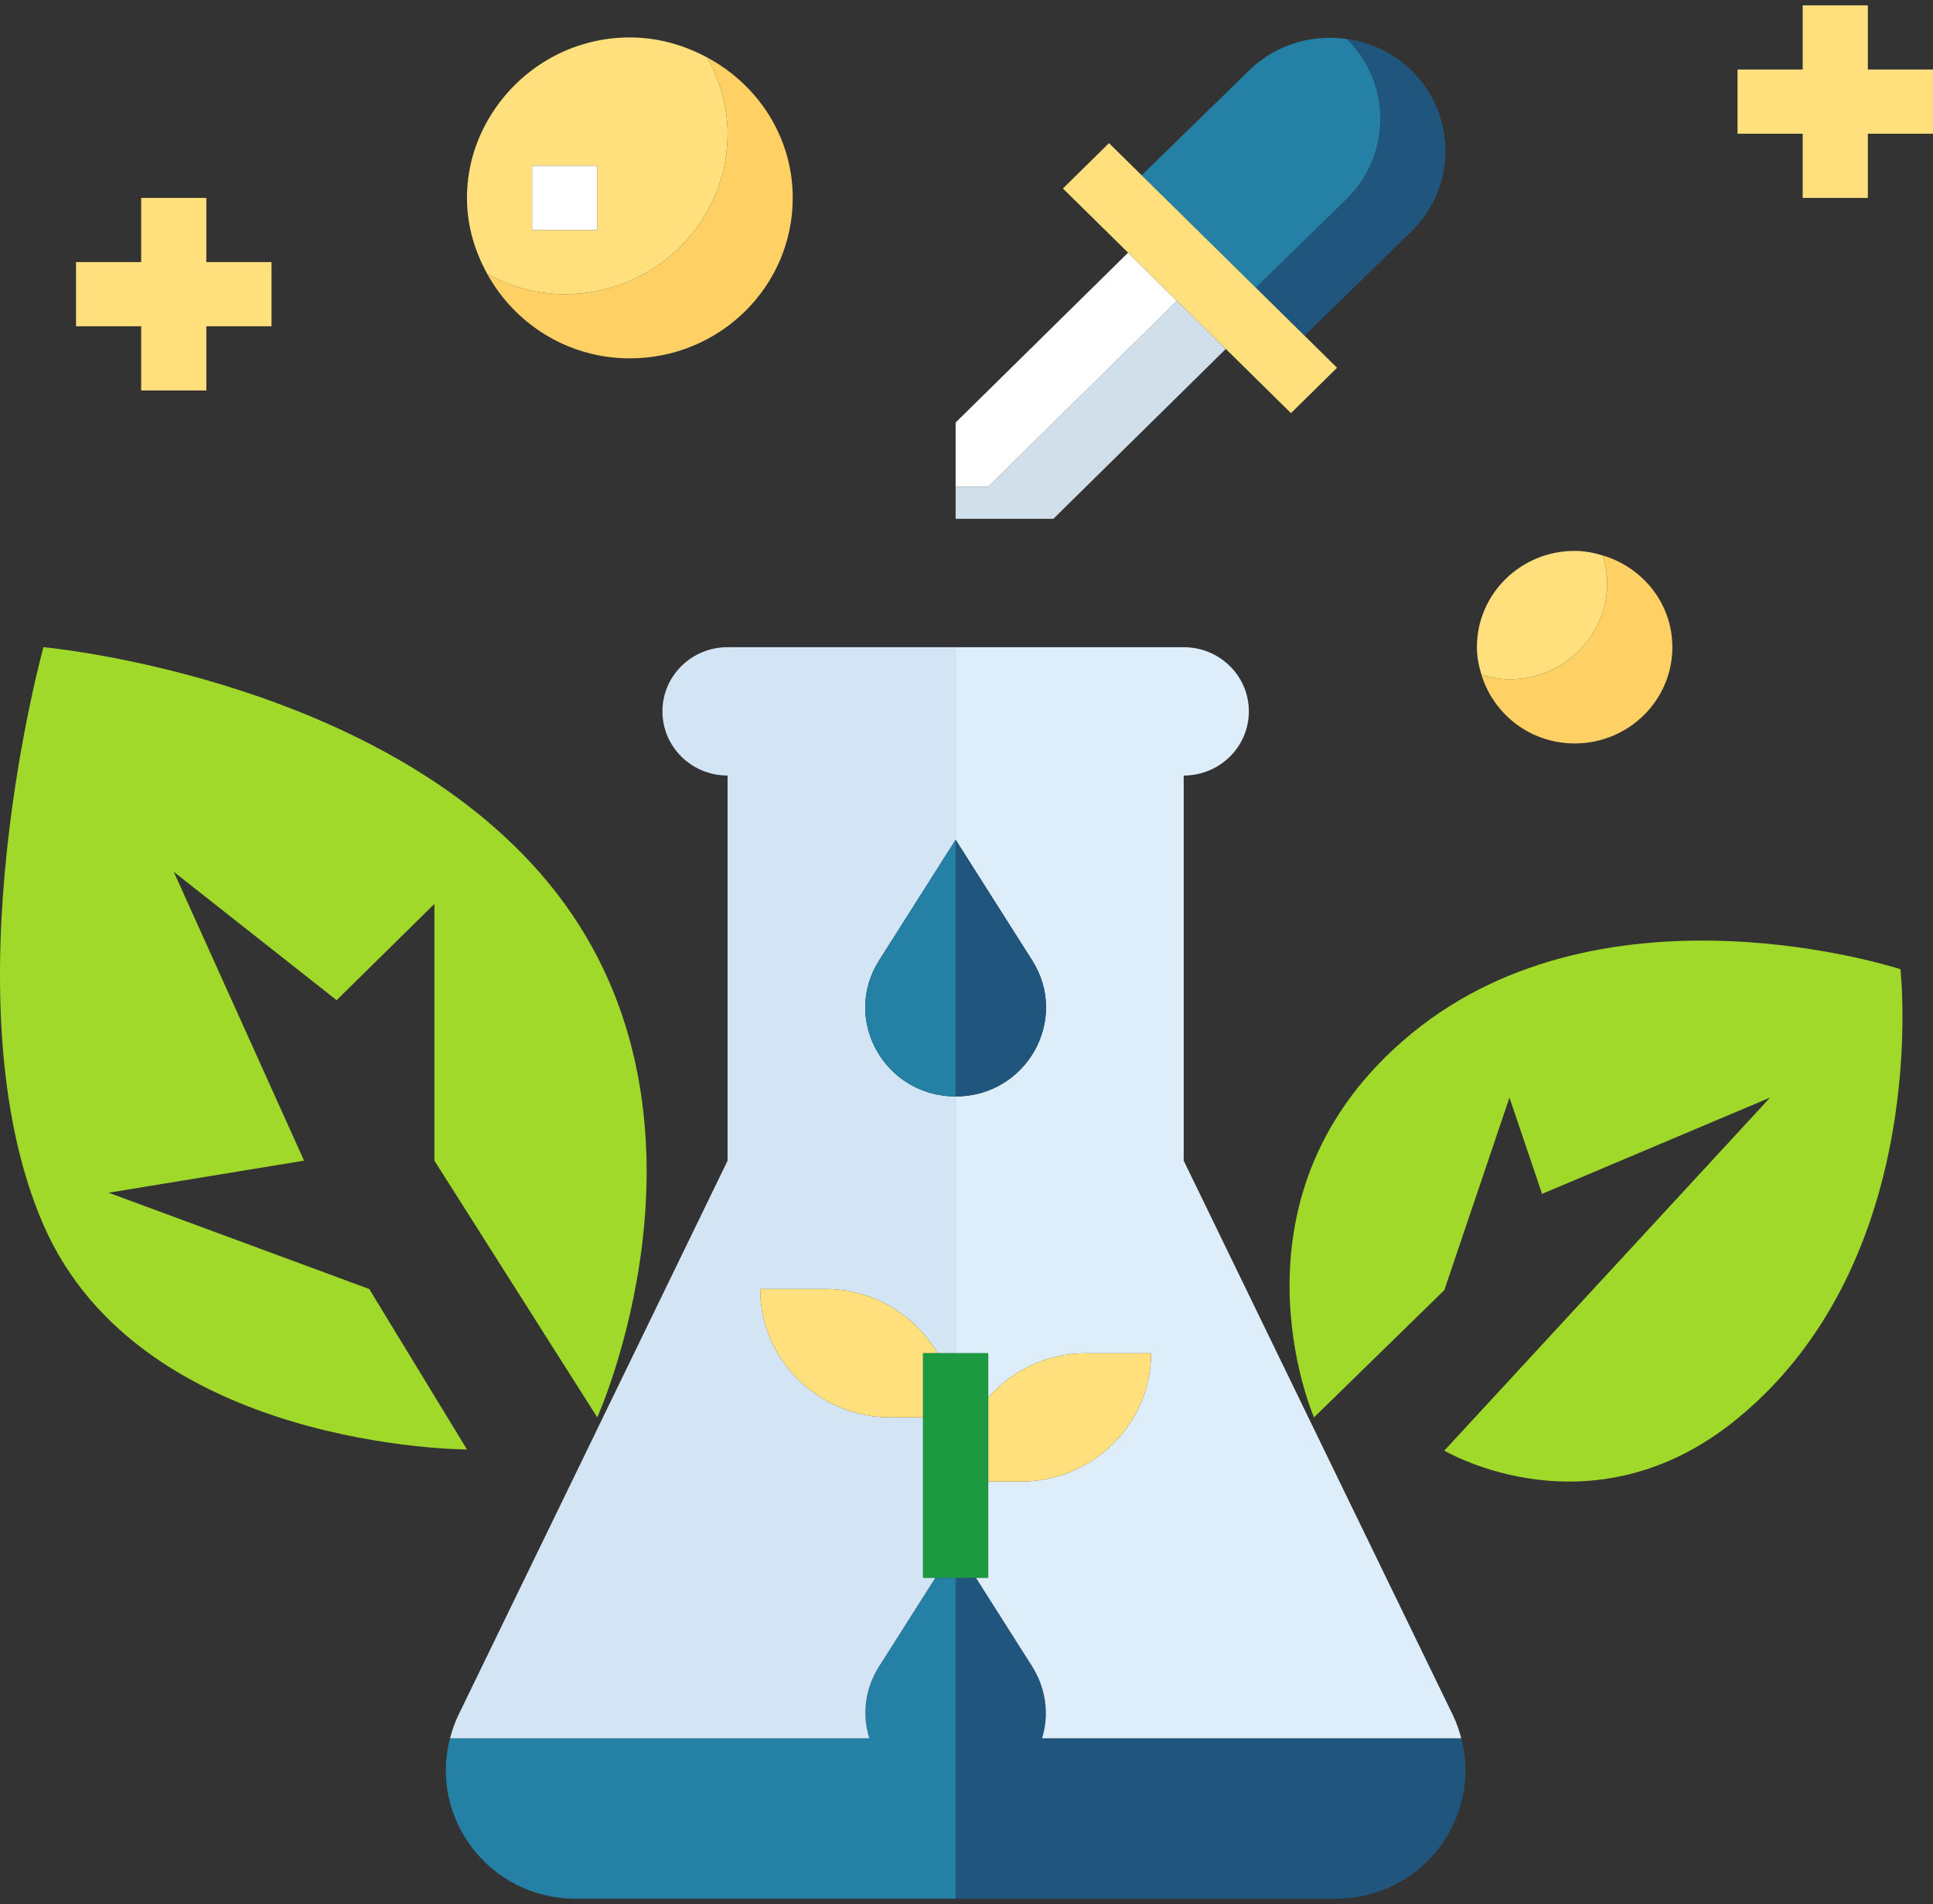
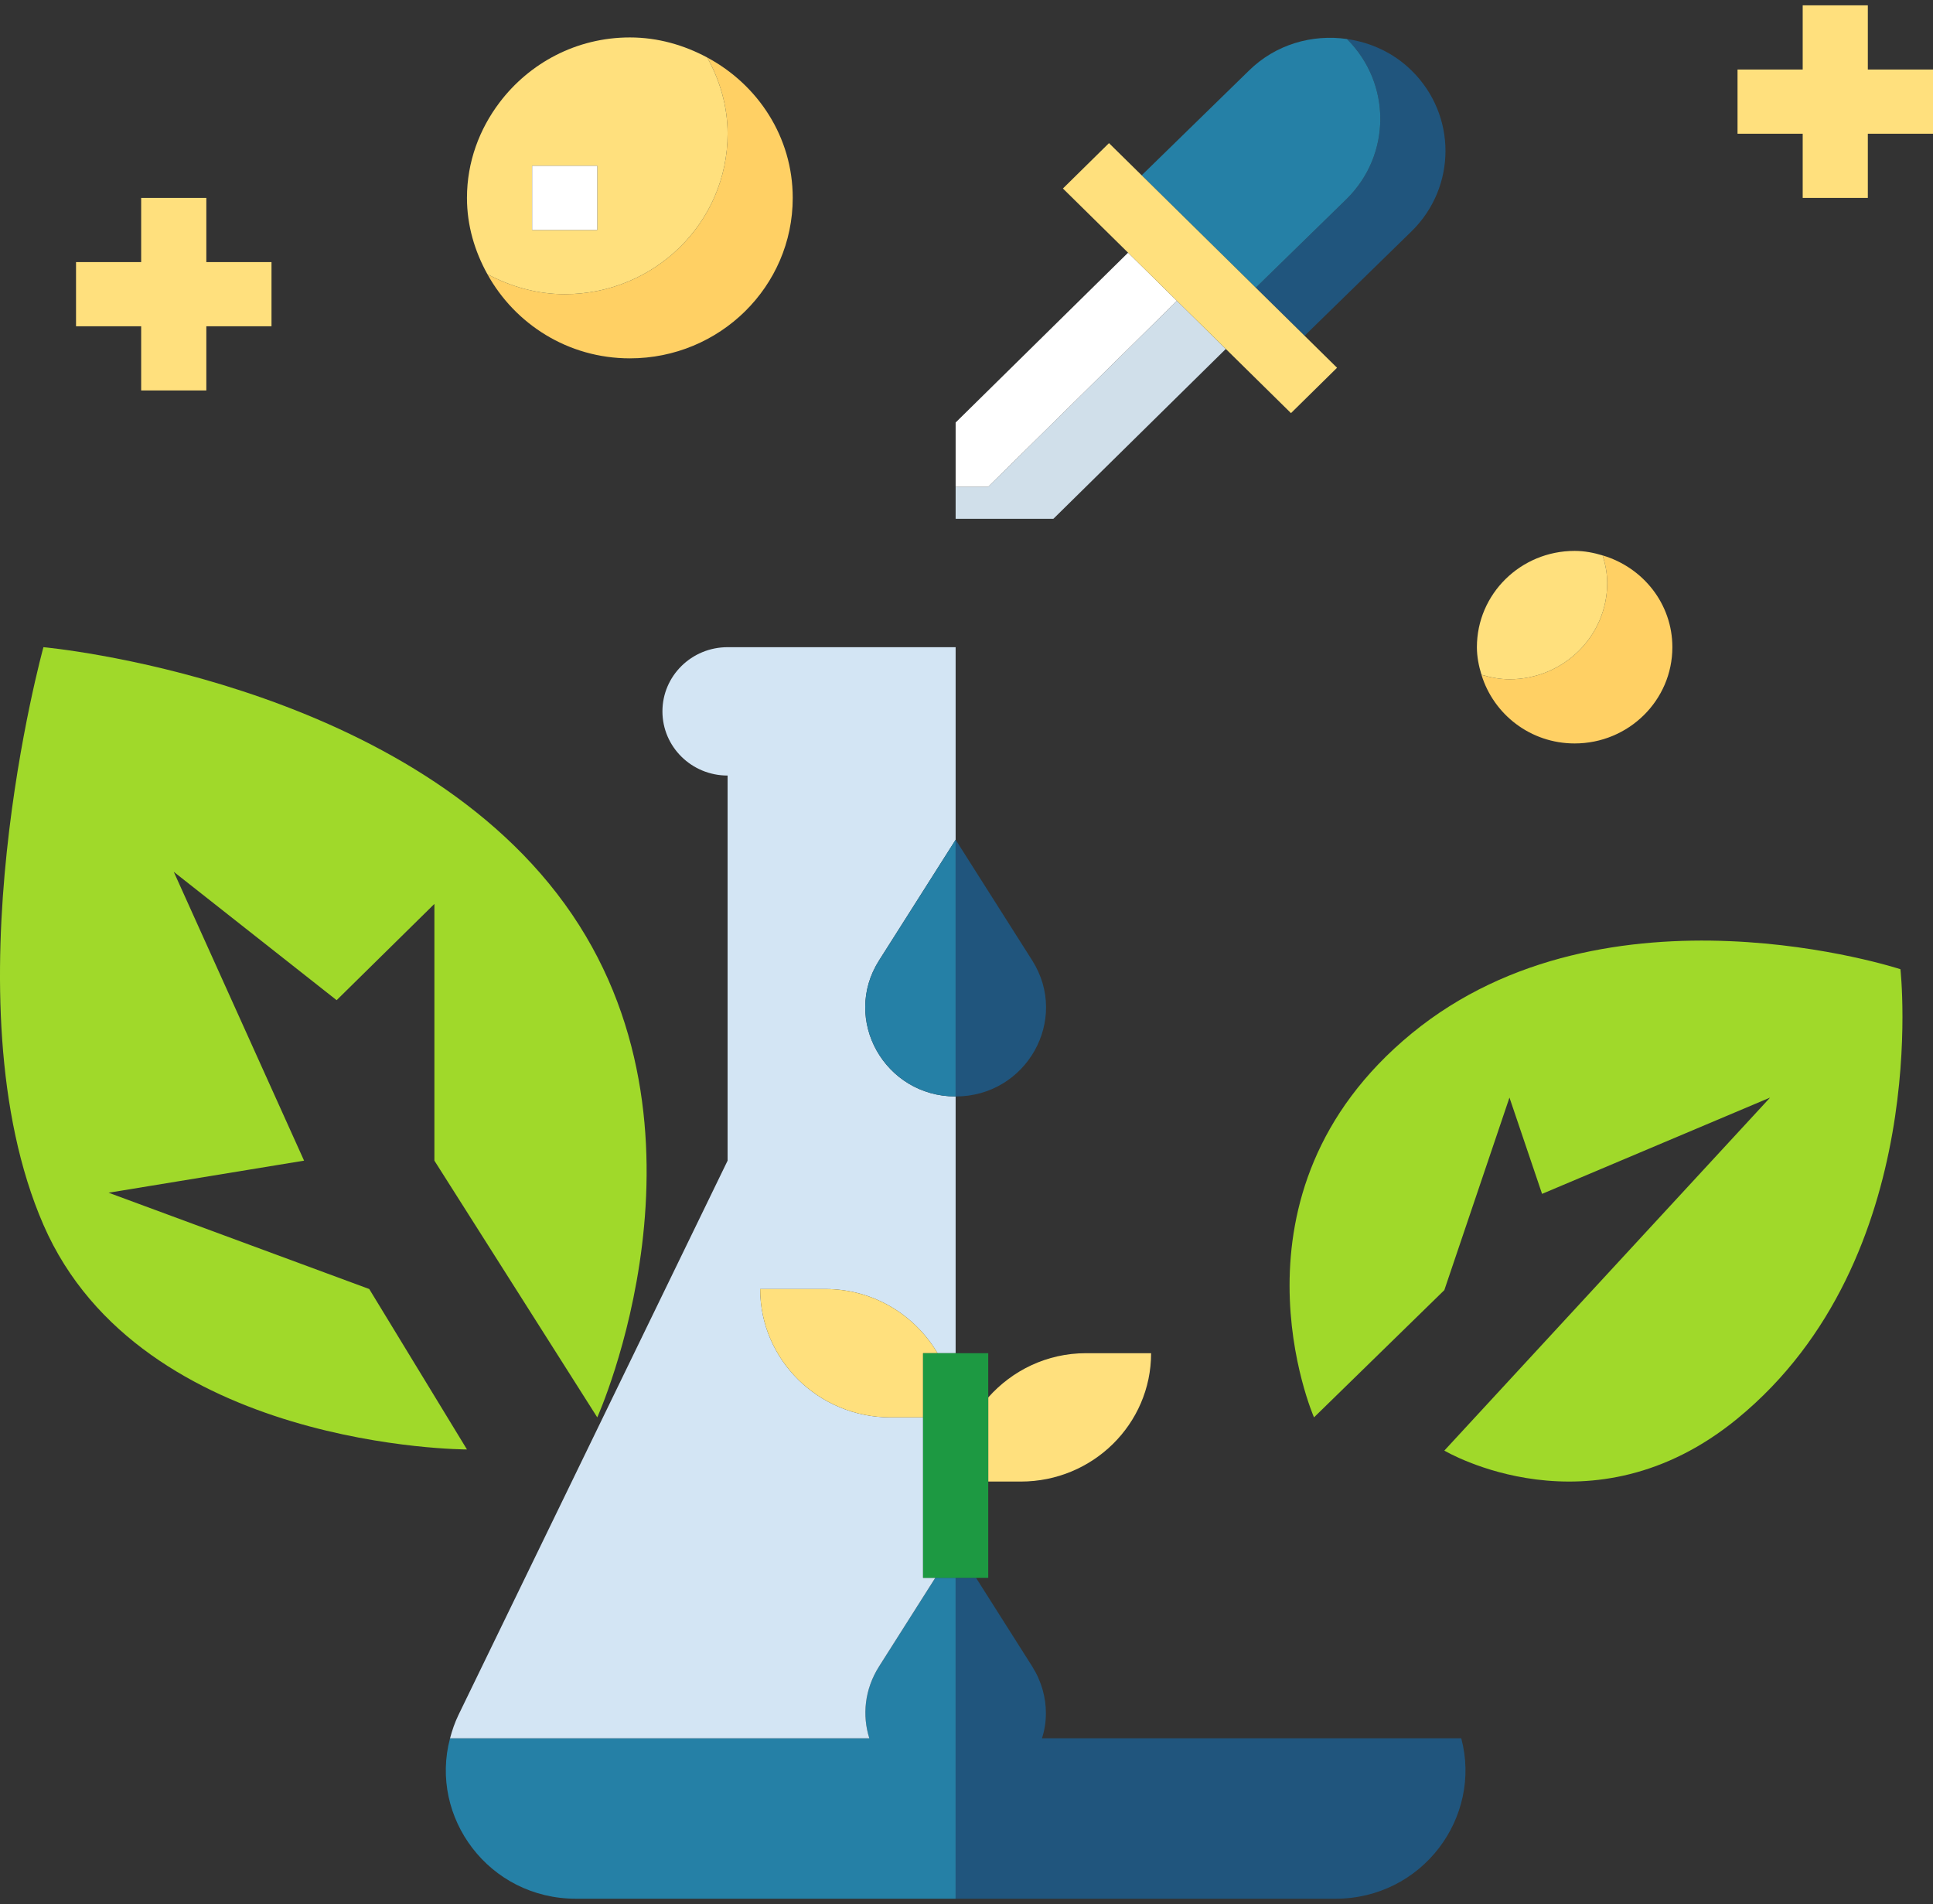
<svg xmlns="http://www.w3.org/2000/svg" width="66" height="65" viewBox="0 0 66 65" fill="none">
  <rect x="0" y="0" width="66" height="65" fill="#333333" stroke="none" />
  <path d="M12.607 44.003L3.708 40.716L10.382 39.621L5.933 29.761L11.494 34.143L14.832 30.857V39.621L20.393 48.385C20.393 48.385 24.843 38.525 19.281 30.857C13.719 23.188 1.483 22.093 1.483 22.093C1.483 22.093 -1.854 34.143 1.483 41.812C4.82 49.48 15.944 49.48 15.944 49.48L12.607 44.003Z" fill="#A0D92A" />
  <path d="M31.934 53.862L30.015 56.886C29.515 57.675 29.437 58.562 29.681 59.34H15.366C14.647 62.033 16.688 64.817 19.667 64.817H32.629V53.862H31.934Z" fill="#2580A6" />
  <path d="M35.577 59.34C35.666 59.066 35.711 58.781 35.711 58.485C35.711 57.949 35.566 57.401 35.243 56.886L33.325 53.862H32.629V64.817H45.592C48.57 64.817 50.611 62.033 49.893 59.34H35.577Z" fill="#20557D" />
-   <path d="M35.243 32.785C36.526 34.807 35.05 37.43 32.629 37.43V46.194H33.741V47.705C34.557 46.786 35.742 46.194 37.078 46.194H39.303C39.303 48.614 37.311 50.576 34.854 50.576H33.741V53.862H33.324L35.243 56.886C35.566 57.401 35.71 57.949 35.71 58.485C35.71 58.781 35.666 59.066 35.577 59.34H49.893C49.821 59.073 49.733 58.807 49.605 58.545L40.416 39.621V26.475C41.644 26.475 42.641 25.494 42.641 24.284C42.641 23.073 41.644 22.093 40.416 22.093H32.629V28.666L35.243 32.785Z" fill="#DEEDFA" />
  <path d="M30.015 56.886L31.934 53.862H31.517V48.385H30.404C27.947 48.385 25.955 46.423 25.955 44.003H28.18C29.823 44.003 31.241 44.889 32.012 46.194H32.629V37.43C30.208 37.43 28.732 34.807 30.015 32.785L32.629 28.666V22.093H24.843C23.614 22.093 22.618 23.073 22.618 24.284C22.618 25.494 23.614 26.475 24.843 26.475V39.621L15.653 58.545C15.526 58.807 15.437 59.073 15.366 59.34H29.682C29.437 58.562 29.515 57.675 30.015 56.886Z" fill="#D3E5F4" />
  <path d="M30.015 32.785C28.732 34.807 30.208 37.43 32.629 37.43V28.666L30.015 32.785Z" fill="#2580A6" />
  <path d="M35.243 32.785L32.629 28.666V37.43C35.05 37.43 36.526 34.807 35.243 32.785Z" fill="#20557D" />
  <path d="M41.854 11.912L40.185 10.269L33.742 16.615H32.629V17.711H35.966L41.854 11.912Z" fill="#D0DFEA" />
  <path d="M45.977 6.795L42.877 9.821L44.543 11.462L48.202 7.89C49.738 6.378 49.738 3.925 48.202 2.413C47.58 1.799 46.799 1.448 45.99 1.332C47.512 2.845 47.509 5.287 45.977 6.795Z" fill="#20557D" />
  <path d="M40.185 10.269L38.517 8.626L32.629 14.424V16.615H33.742L40.185 10.269Z" fill="white" />
  <path d="M45.977 6.795C47.509 5.286 47.512 2.845 45.99 1.332C44.803 1.161 43.554 1.513 42.641 2.413L38.981 5.985L42.877 9.821L45.977 6.795Z" fill="#2580A6" />
  <path d="M48.202 35.277C41.528 40.755 44.865 48.385 44.865 48.385L49.315 44.041L51.539 37.468L52.652 40.755L60.438 37.468L49.315 49.519C49.315 49.519 54.343 52.513 59.326 48.423C66 42.946 64.888 33.086 64.888 33.086C64.888 33.086 54.876 29.8 48.202 35.277Z" fill="#A0D92A" />
  <path d="M34.854 50.576C37.311 50.576 39.303 48.614 39.303 46.194H37.079C35.742 46.194 34.557 46.786 33.742 47.705V50.576H34.854Z" fill="#FFE07D" />
  <path d="M32.012 46.194C31.241 44.889 29.823 44.003 28.18 44.003H25.955C25.955 46.423 27.947 48.385 30.404 48.385H31.517V46.194H32.012Z" fill="#FFE07D" />
  <path d="M19.281 10.042C18.319 10.042 17.429 9.78 16.64 9.357C17.582 11.062 19.395 12.233 21.506 12.233C24.577 12.233 27.067 9.781 27.067 6.756C27.067 4.677 25.878 2.891 24.147 1.963C24.577 2.74 24.843 3.617 24.843 4.565C24.843 7.59 22.353 10.042 19.281 10.042Z" fill="#FFD064" />
  <path d="M19.281 10.042C22.353 10.042 24.843 7.59 24.843 4.565C24.843 3.618 24.576 2.74 24.147 1.963C23.358 1.54 22.467 1.278 21.506 1.278C19.678 1.278 18.07 2.158 17.056 3.499C16.366 4.411 15.944 5.531 15.944 6.756C15.944 7.703 16.21 8.58 16.64 9.357C17.429 9.78 18.319 10.042 19.281 10.042ZM18.169 5.66H20.393V7.851H18.169V5.66Z" fill="#FFE07D" />
  <path d="M51.539 23.188C51.205 23.188 50.888 23.125 50.583 23.035C50.996 24.387 52.256 25.379 53.764 25.379C55.607 25.379 57.101 23.908 57.101 22.093C57.101 20.607 56.094 19.367 54.72 18.96C54.812 19.26 54.876 19.572 54.876 19.902C54.876 21.717 53.382 23.188 51.539 23.188Z" fill="#FFD064" />
  <path d="M51.539 23.188C53.382 23.188 54.876 21.717 54.876 19.901C54.876 19.572 54.812 19.26 54.72 18.96C54.416 18.869 54.099 18.806 53.764 18.806C51.921 18.806 50.427 20.277 50.427 22.093C50.427 22.422 50.491 22.734 50.583 23.034C50.888 23.125 51.205 23.188 51.539 23.188Z" fill="#FFE07D" />
  <path d="M41.854 11.912L44.079 14.103L45.652 12.554L44.543 11.462L42.877 9.821L38.981 5.984L37.865 4.886L36.292 6.435L38.517 8.626L40.185 10.269L41.854 11.912Z" fill="#FFE07D" />
  <path d="M33.742 50.576V47.705V46.194H32.629H32.012H31.517V48.385V53.862H31.934H32.629H33.325H33.742V50.576Z" fill="#1D9942" />
  <path d="M63.775 2.373V0.182H61.551V2.373H59.326V4.565H61.551V6.756H63.775V4.565H66V2.373H63.775Z" fill="#FFE07D" />
  <path d="M20.393 5.66H18.169V7.851H20.393V5.66Z" fill="white" />
  <path d="M4.82 13.329H7.045V11.138H9.27V8.947H7.045V6.756H4.82V8.947H2.596V11.138H4.82V13.329Z" fill="#FFE07D" />
</svg>